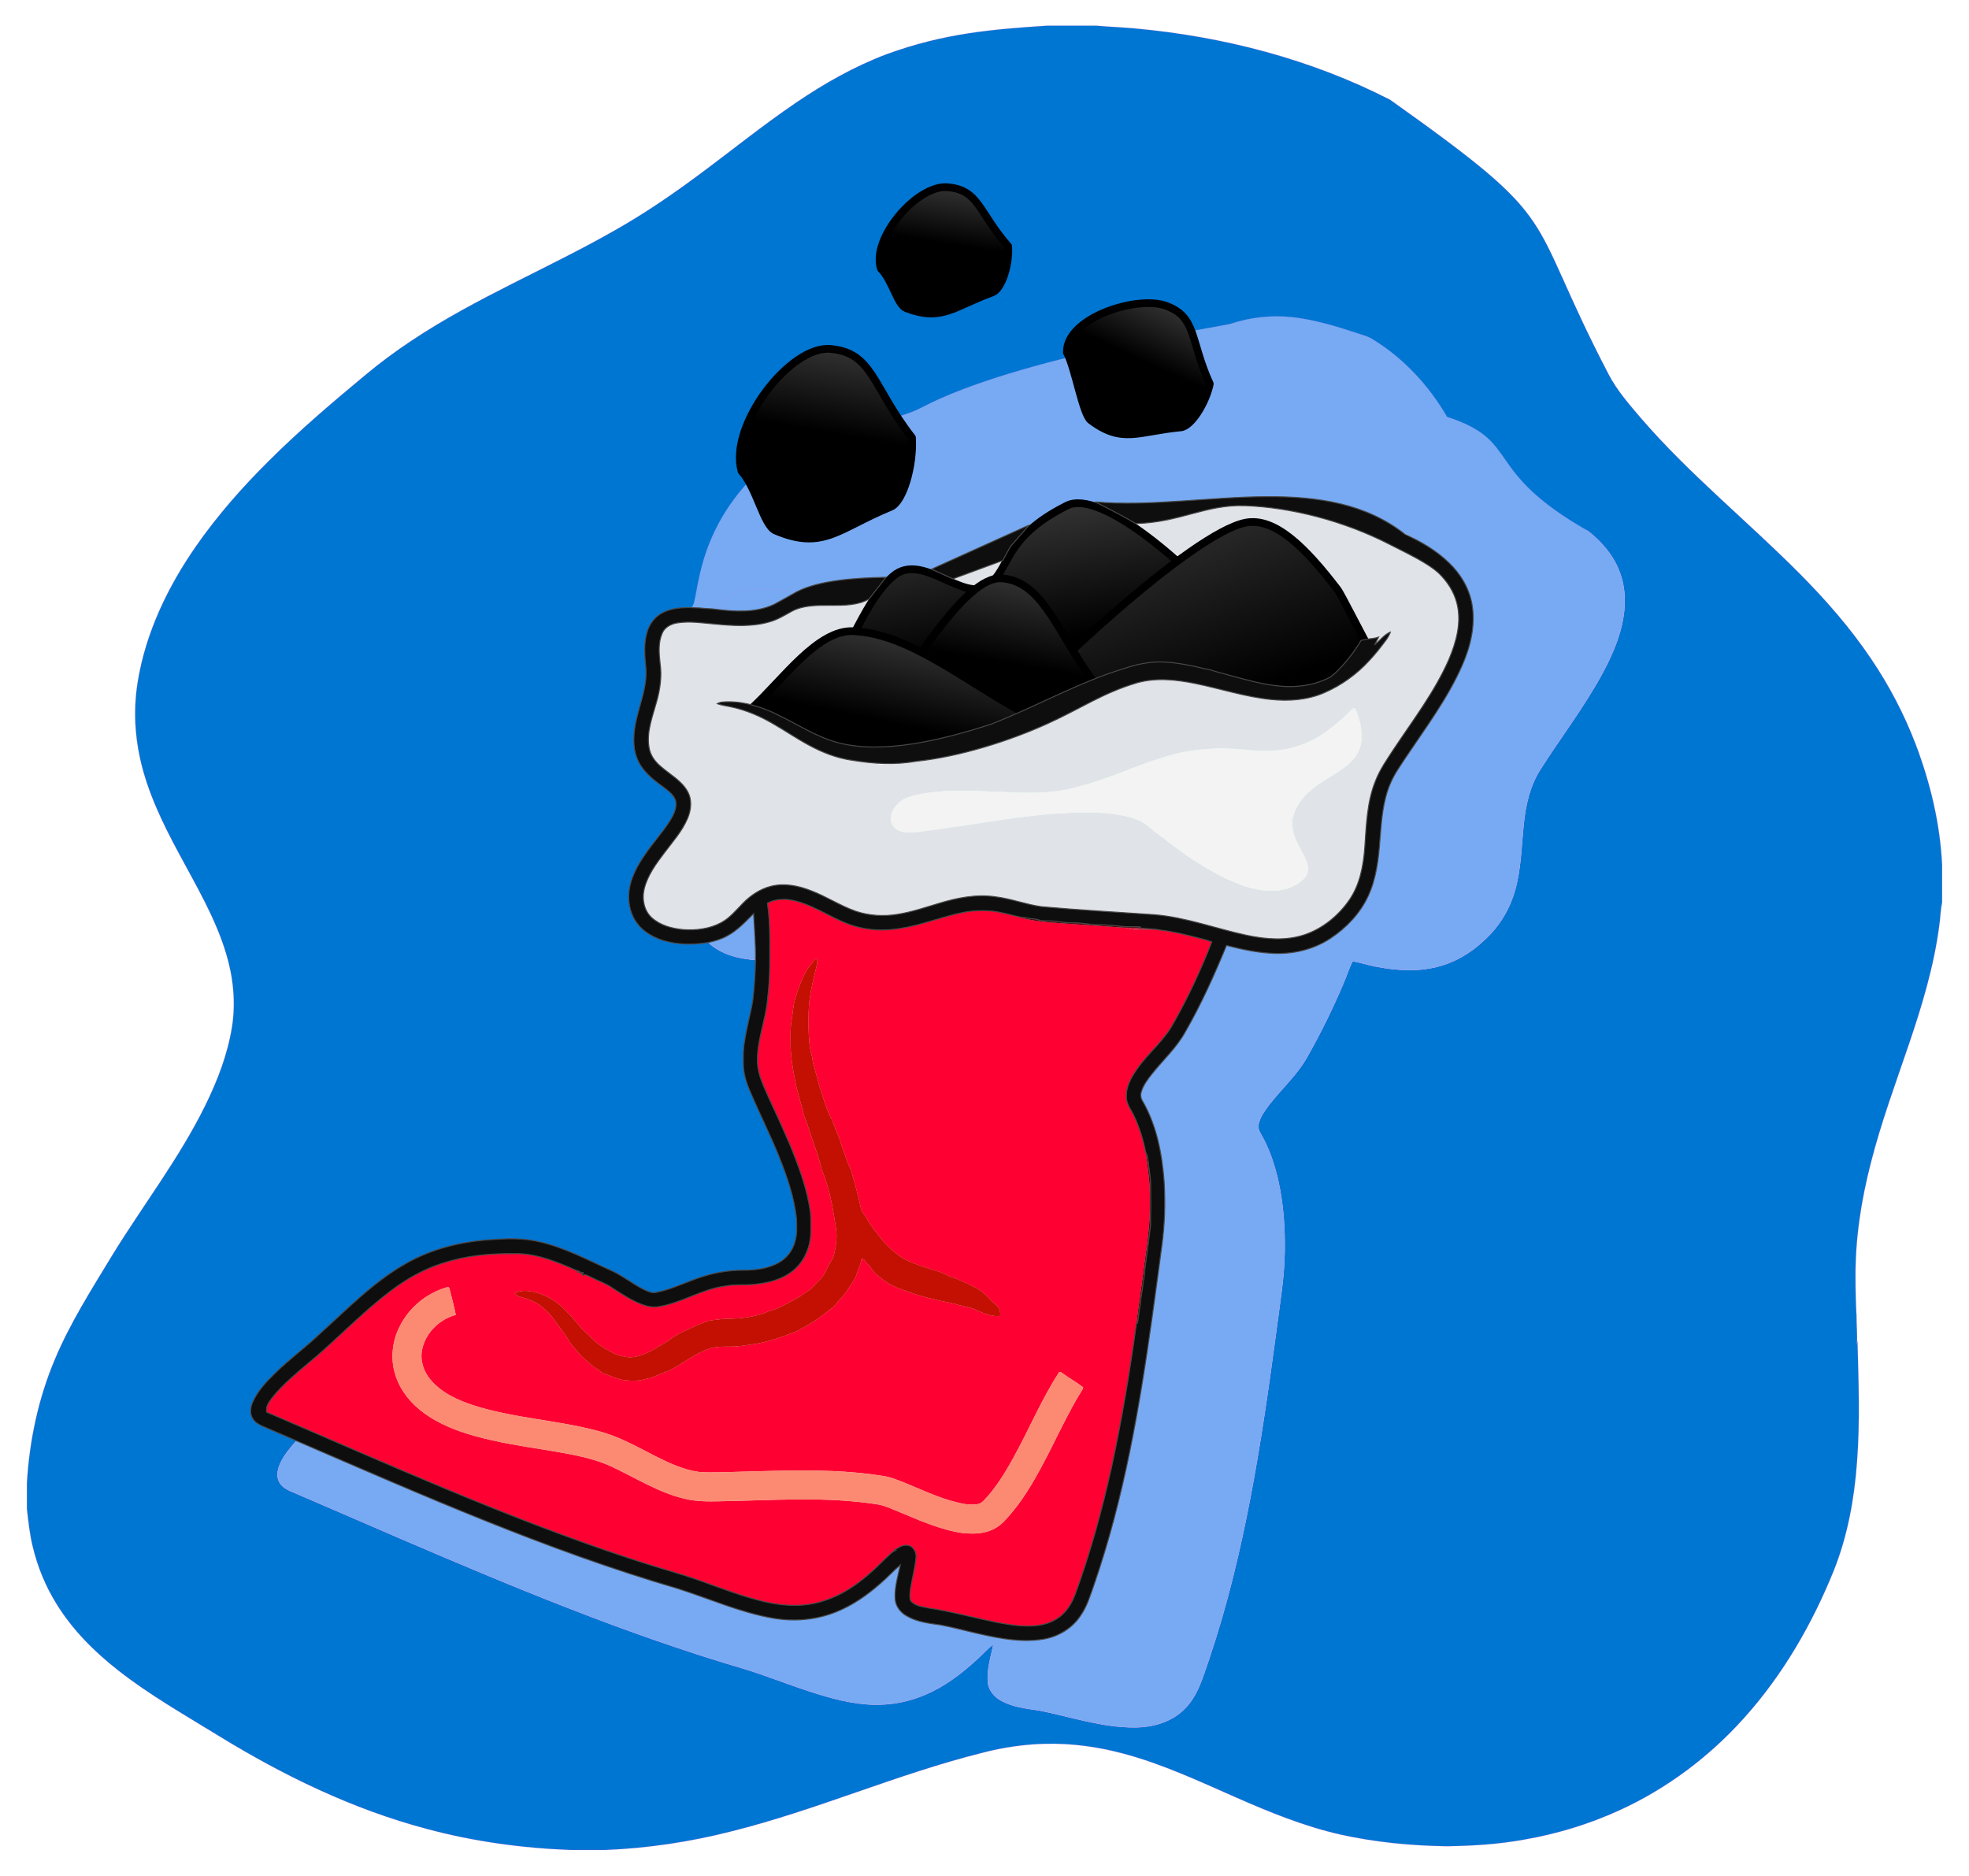
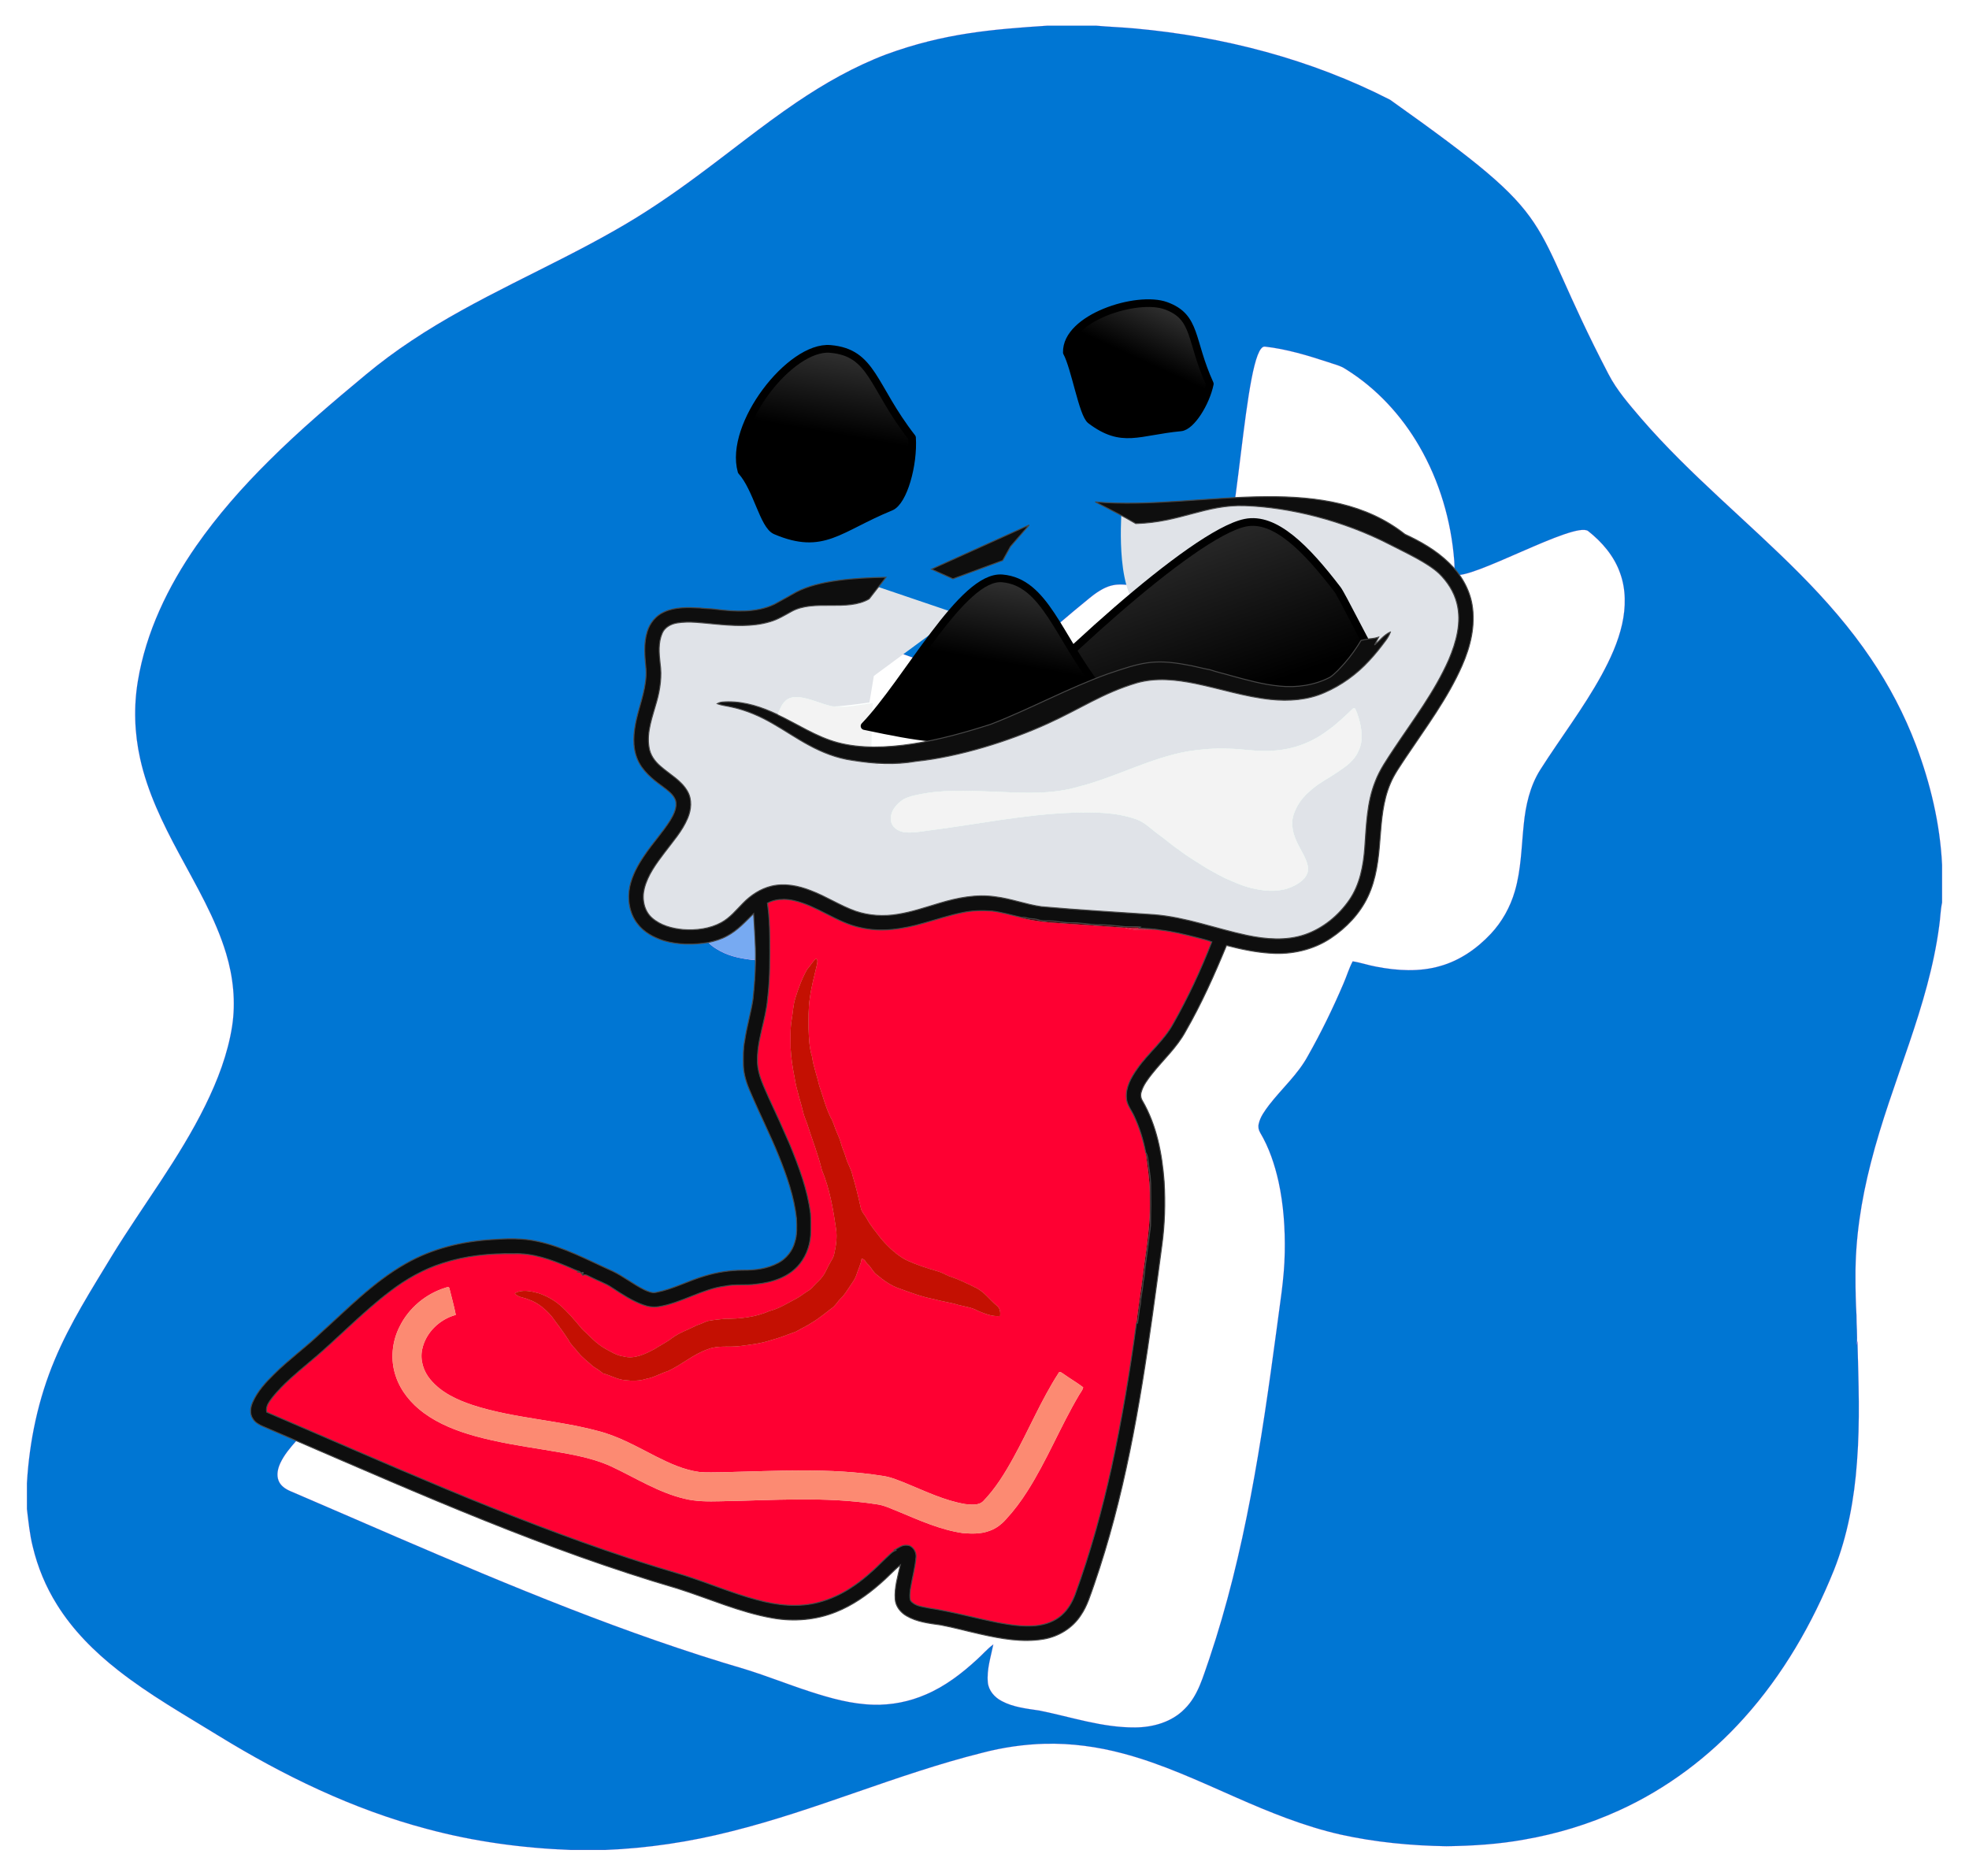
<svg xmlns="http://www.w3.org/2000/svg" xmlns:ns1="http://www.inkscape.org/namespaces/inkscape" xmlns:ns2="http://sodipodi.sourceforge.net/DTD/sodipodi-0.dtd" xmlns:xlink="http://www.w3.org/1999/xlink" version="1.1" id="Layer_1" x="0px" y="0px" viewBox="-27 -25.72 1974 1880.441" enable-background="new -27 -25.72 1974 1880.441" xml:space="preserve" ns1:version="0.91 r13725" ns2:docname="Christmas-Stocking-Coal.svg">
  <defs id="defs48959">
    <linearGradient id="linearGradient19891">
      <stop offset="0" style="stop-color:#303030" id="stop19892" />
      <stop offset="1" style="stop-color:#000000" id="stop19893" />
    </linearGradient>
    <linearGradient id="linearGradient11708">
      <stop offset="0" style="stop-color:#5d5d5d" id="stop11709" />
      <stop offset="1" style="stop-color:#292929" id="stop11710" />
    </linearGradient>
    <linearGradient id="linearGradient6048">
      <stop offset="0" style="stop-color:#cfcfcf" id="stop6049" />
      <stop offset="1" style="stop-color:#5d5d5d" id="stop6050" />
    </linearGradient>
    <radialGradient r="52.277" gradientTransform="scale(0.719,1.391)" cx="585.98" cy="470.35" gradientUnits="userSpaceOnUse" xlink:href="#linearGradient6048" id="radialGradient6052" />
    <linearGradient x1="328.52" y1="445.1" gradientTransform="matrix(1.234,0,0,1.756,-243.41,-461.58)" x2="333.61" gradientUnits="userSpaceOnUse" xlink:href="#linearGradient6048" y2="458.29" id="linearGradient6056" />
    <linearGradient x1="139.12" y1="859.62" gradientTransform="matrix(2.447,0,0,0.885,-243.41,-461.58)" x2="156.26" gradientUnits="userSpaceOnUse" xlink:href="#linearGradient6048" y2="875.36" id="linearGradient6682" />
    <linearGradient x1="176.89" y1="878.46" gradientTransform="matrix(2.447,0,0,0.885,-243.41,-461.58)" x2="186.85" gradientUnits="userSpaceOnUse" xlink:href="#linearGradient6048" y2="890.49" id="linearGradient6686" />
    <linearGradient x1="355.22" y1="311.31" gradientTransform="matrix(0.777,0,0,2.789,-243.41,-461.58)" x2="622.9" gradientUnits="userSpaceOnUse" xlink:href="#linearGradient6048" y2="312.83" id="linearGradient7313" />
    <linearGradient x1="162.94" y1="580" gradientTransform="matrix(1.382,0,0,1.567,-243.41,-461.58)" x2="332.33" gradientUnits="userSpaceOnUse" xlink:href="#linearGradient6048" y2="588.27" id="linearGradient7939" />
    <linearGradient x1="217.05" y1="970.61" gradientTransform="matrix(2.106,0,0,1.028,-243.41,-461.58)" x2="226.18" gradientUnits="userSpaceOnUse" xlink:href="#linearGradient6048" y2="938.22" id="linearGradient8564" />
    <linearGradient x1="176.89" y1="878.46" gradientTransform="matrix(2.447,0,0,0.885,-138.53,-244.98)" x2="186.85" gradientUnits="userSpaceOnUse" xlink:href="#linearGradient6048" y2="890.49" id="linearGradient8566" />
    <linearGradient x1="141.55" y1="817.93" gradientTransform="matrix(1.904,0,0,1.137,-243.41,-461.58)" x2="191.15" gradientUnits="userSpaceOnUse" xlink:href="#linearGradient6048" y2="831.15" id="linearGradient9815" />
    <linearGradient x1="139.12" y1="859.62" gradientTransform="matrix(2.447,0,0,0.885,-210.99,-455.38)" x2="156.26" gradientUnits="userSpaceOnUse" xlink:href="#linearGradient6048" y2="875.36" id="linearGradient9817" />
    <linearGradient x1="156.27" y1="928.82" gradientTransform="matrix(2.447,0,0,0.885,-243.41,-461.58)" x2="162.14" gradientUnits="userSpaceOnUse" xlink:href="#linearGradient6048" y2="933.1" id="linearGradient9819" />
    <linearGradient x1="130.17" y1="495.55" gradientTransform="matrix(1.431,0,0,1.513,-243.41,-461.58)" x2="357.63" gradientUnits="userSpaceOnUse" xlink:href="#linearGradient6048" y2="622.31" id="linearGradient11082" />
    <linearGradient x1="449.02" y1="487.45" gradientTransform="matrix(1.547,0,0,1.4,-243.41,-461.58)" x2="498.87" gradientUnits="userSpaceOnUse" xlink:href="#linearGradient11708" y2="610.28" id="linearGradient11707" />
    <linearGradient x1="254.38" y1="734.85" gradientTransform="matrix(2.586,0,0,0.838,-243.41,-461.58)" x2="313.92" gradientUnits="userSpaceOnUse" xlink:href="#linearGradient6048" y2="789.95" id="linearGradient11714" />
    <linearGradient x1="181.08" y1="717.42" gradientTransform="matrix(2.59,0,0,0.836,-243.41,-461.58)" x2="242.92" gradientUnits="userSpaceOnUse" xlink:href="#linearGradient11708" y2="781.55" id="linearGradient11718" />
    <linearGradient x1="177.63" y1="913.29" gradientTransform="matrix(2.03,0,0,1.067,-243.41,-461.58)" x2="180.96" gradientUnits="userSpaceOnUse" xlink:href="#linearGradient11708" y2="920.23" id="linearGradient12964" />
    <linearGradient x1="188.76" y1="836.9" gradientTransform="matrix(1.828,0,0,1.185,-243.41,-461.58)" x2="203.49" gradientUnits="userSpaceOnUse" xlink:href="#linearGradient6048" y2="844.19" id="linearGradient14211" />
    <linearGradient x1="328.87" y1="528.68" gradientTransform="matrix(1.163,0,0,1.862,-243.41,-461.58)" x2="340.42" gradientUnits="userSpaceOnUse" xlink:href="#linearGradient11708" y2="535.12" id="linearGradient14215" />
    <linearGradient x1="215.41" y1="990.95" gradientTransform="matrix(2.447,0,0,0.885,-243.41,-461.58)" x2="313.98" gradientUnits="userSpaceOnUse" xlink:href="#linearGradient6048" y2="1042.8" id="linearGradient14217" />
    <linearGradient x1="176.89" y1="878.46" gradientTransform="matrix(2.447,0,0,0.885,207.39,-424.39)" x2="186.85" gradientUnits="userSpaceOnUse" xlink:href="#linearGradient6048" y2="890.49" id="linearGradient14235" />
    <linearGradient x1="355.22" y1="311.31" gradientTransform="matrix(0.777,0,0,2.789,102.5,-641)" x2="622.9" gradientUnits="userSpaceOnUse" xlink:href="#linearGradient6048" y2="312.83" id="linearGradient14237" />
    <linearGradient x1="217.05" y1="970.61" gradientTransform="matrix(2.106,0,0,1.028,102.5,-641)" x2="226.18" gradientUnits="userSpaceOnUse" xlink:href="#linearGradient6048" y2="938.22" id="linearGradient14247" />
    <linearGradient x1="162.94" y1="580" gradientTransform="matrix(1.382,0,0,1.567,102.5,-641)" x2="332.33" gradientUnits="userSpaceOnUse" xlink:href="#linearGradient6048" y2="588.27" id="linearGradient14251" />
    <linearGradient x1="215.41" y1="990.95" gradientTransform="matrix(2.447,0,0,0.885,-265.07,-488.85)" x2="313.98" gradientUnits="userSpaceOnUse" xlink:href="#linearGradient6048" y2="1042.8" id="linearGradient14874" />
    <radialGradient r="167.69" gradientTransform="scale(0.547,1.828)" cx="876.84" cy="328.01" gradientUnits="userSpaceOnUse" xlink:href="#linearGradient6048" id="radialGradient15499" />
    <radialGradient r="42.668" gradientTransform="scale(0.547,1.828)" cx="974.29" cy="320.05" gradientUnits="userSpaceOnUse" xlink:href="#linearGradient6048" id="radialGradient15503" />
    <radialGradient r="123.73" gradientTransform="scale(0.547,1.828)" cx="889.97" cy="325.7" gradientUnits="userSpaceOnUse" xlink:href="#linearGradient6048" id="radialGradient17373" />
    <linearGradient x1="950.23" y1="339.08" gradientTransform="scale(0.555,1.802)" x2="992.74" gradientUnits="userSpaceOnUse" xlink:href="#linearGradient6048" y2="366.24" id="linearGradient17995" />
    <linearGradient x1="879.78" y1="365.68" gradientTransform="matrix(0.897,0.133,-0.349,2.364,-104.41,-572.1)" x2="907.35" gradientUnits="userSpaceOnUse" xlink:href="#linearGradient6048" y2="378.45" id="linearGradient17999" />
    <linearGradient x1="879.78" y1="365.68" gradientTransform="matrix(1.034,0.112,-0.296,2.727,-431.86,-598.14)" x2="907.35" gradientUnits="userSpaceOnUse" xlink:href="#linearGradient6048" y2="378.45" id="linearGradient18009" />
    <radialGradient r="118.81" gradientTransform="scale(1.384,0.722)" cx="421.1" cy="1002.1" gradientUnits="userSpaceOnUse" id="radialGradient19258">
      <stop offset="0" style="stop-color:#555555" id="stop19256" />
      <stop offset="1" style="stop-color:#000000;stop-opacity:0" id="stop19257" />
    </radialGradient>
    <linearGradient x1="278.43" y1="675.68" gradientTransform="matrix(3.12,0,0,1.365,115.545,-284.188)" x2="254.63" gradientUnits="userSpaceOnUse" xlink:href="#linearGradient19891" y2="726.86" id="linearGradient21772" />
    <linearGradient x1="366.8" y1="490.91" gradientTransform="matrix(2.467,0,0,1.726,115.545,-284.188)" x2="355.54" gradientUnits="userSpaceOnUse" xlink:href="#linearGradient19891" y2="536.1" id="linearGradient21773" />
    <linearGradient x1="356.59" y1="500.32" gradientTransform="matrix(2.657,0,0,1.603,115.545,-284.188)" x2="411.77" gradientUnits="userSpaceOnUse" xlink:href="#linearGradient19891" y2="596.46" id="linearGradient21774" />
    <linearGradient x1="283.14" y1="544.04" gradientTransform="matrix(2.942,0,0,1.448,115.545,-284.188)" x2="310.21" gradientUnits="userSpaceOnUse" xlink:href="#linearGradient19891" y2="621.52" id="linearGradient21775" />
    <linearGradient ns1:collect="always" xlink:href="#linearGradient19891" id="linearGradient49949" gradientUnits="userSpaceOnUse" gradientTransform="matrix(2.467,0,0,1.726,-56.894,-514.233)" x1="366.8" y1="490.91" x2="355.54" y2="536.1" />
    <linearGradient ns1:collect="always" xlink:href="#linearGradient19891" id="linearGradient49964" gradientUnits="userSpaceOnUse" gradientTransform="matrix(1.834,0.505,-0.329,1.194,660.526,-475.564)" x1="366.8" y1="490.91" x2="355.54" y2="536.1" />
    <linearGradient ns1:collect="always" xlink:href="#linearGradient19891" id="linearGradient49968" gradientUnits="userSpaceOnUse" gradientTransform="matrix(1.843,0,0,1.151,278.263,-396.711)" x1="366.8" y1="490.91" x2="355.54" y2="536.1" />
  </defs>
  <ns2:namedview pagecolor="#ffffff" bordercolor="#666666" borderopacity="1" objecttolerance="10" gridtolerance="10" guidetolerance="10" ns1:pageopacity="0" ns1:pageshadow="2" ns1:window-width="1916" ns1:window-height="1035" id="namedview48957" showgrid="false" ns1:zoom="0.24007316" ns1:cx="983.1573" ns1:cy="312.0686" ns1:window-x="4" ns1:window-y="1" ns1:window-maximized="1" ns1:current-layer="g48875" />
  <g id="g48875">
    <path d="m 1023.55,0 47.87,0 C 1084.59,1.19 1097.83,1.61 1111,2.84 c 88.55,8.07 176.35,30.83 255.66,71.5 178.646,126.918 132.518,109.373 218.9,275.03 8.5,16.44 20.84,30.38 32.75,44.39 48.76,56.49 107.16,103.4 159.56,156.3 25.84,26.08 50.13,53.86 70.69,84.34 18.32,27.04 33.6,56.16 45.2,86.71 14.51,38.51 24.25,79.05 26.24,120.25 l 0,37.83 c -1.69,7.76 -1.7,15.75 -2.91,23.59 -5.3,40.19 -17.06,79.15 -30.03,117.44 -13.5,39.82 -28.18,79.33 -38.54,120.13 -9.62,37.44 -15.64,76 -15.34,114.72 -0.02,12.65 0.28,25.31 0.99,37.95 -0.05,9.96 1.12,19.92 0.33,29.88 0.18,-1.32 0.43,-2.6 0.68,-3.87 1.03,40.32 2.64,80.74 -0.5,121.01 -2.66,36.93 -9.39,73.84 -23.07,108.36 -21.68,53.83 -51.16,104.94 -90.06,148.19 -35,39.09 -77.89,71.25 -125.72,92.93 -30.16,13.74 -62.13,23.41 -94.78,29.07 -25.73,4.69 -51.89,6.3 -78,6.66 -35.74,-0.56 -71.52,-4.01 -106.45,-11.76 -36.24,-8.27 -70.81,-22.33 -104.72,-37.3 -37.04,-16.27 -73.91,-33.59 -113.16,-43.95 -25.31,-6.77 -51.54,-10.33 -77.75,-9.74 -21.44,0.59 -42.79,3.68 -63.53,9.15 -85.23,21.3 -165.9,57.43 -251.14,78.66 -41.44,10.58 -83.94,16.97 -126.69,18.69 l -34.24,0 c -48.66,-1.85 -97.22,-8.39 -144.27,-21.08 -74.32,-19.62 -144.1,-53.55 -209.39,-93.67 -34.02,-20.96 -68.97,-40.73 -100.45,-65.5 -23.63,-18.54 -45.28,-40.13 -61.18,-65.76 -11.17,-17.81 -19.32,-37.48 -24.19,-57.92 -3.15,-12.43 -4.34,-25.2 -5.89,-37.88 L 0,1461.27 c 2.46,-42.3 11.33,-84.4 27.77,-123.51 15.45,-37.04 37.18,-70.93 57.88,-105.16 30.8,-50.11 67.06,-96.98 93.11,-149.92 12.39,-25.16 22.61,-51.72 26.96,-79.53 3.74,-24.35 1.09,-49.39 -6.01,-72.89 -10.73,-35.69 -29.97,-67.87 -47.42,-100.53 -16.21,-30.11 -31.4,-61.3 -38.8,-94.9 -5.7,-25.5 -6.56,-52.08 -2.25,-77.87 8.14,-49.04 30.24,-94.79 58.47,-135.34 21.38,-30.69 46.21,-58.85 72.74,-85.17 30.77,-30.74 63.97,-58.9 97.42,-86.67 14.63,-12.17 29.96,-23.51 45.84,-34.03 64.81,-43.25 137.44,-72.54 204.87,-111.21 28.48,-16.15 55.58,-34.63 81.87,-54.13 32.97,-24.32 64.79,-50.23 98.72,-73.25 28.3,-19.22 58.29,-36.23 90.34,-48.38 C 919.578,7.557 967.499,3.706 1023.55,0 M 691.34,585.2 c -5.42,-0.86 -10.93,-0.61 -16.36,-1.37 -12.09,-0.58 -24.82,-1.22 -36.1,3.95 -8.29,3.58 -14.43,11.16 -17.01,19.72 -3.82,12.12 -2.4,25.04 -1.26,37.47 1.13,17.27 -5.61,33.55 -9.47,50.07 -3.04,13.35 -4.49,27.94 1.07,40.86 5.03,11.59 15.13,19.79 25.16,26.96 4.91,3.86 10.62,7.61 12.86,13.73 1.88,7.26 -1.77,14.28 -5.41,20.32 -7.8,12.25 -17.73,22.96 -25.79,35.03 -6.5,9.47 -12.15,19.79 -14.63,31.1 -2.55,12.65 -0.53,26.69 7.47,37.08 6.44,8.7 16.39,14.05 26.54,17.24 14.5,4.27 30.06,4.25 44.88,1.79 3.18,3.78 7.57,6.24 11.81,8.64 10.86,5.84 23.19,7.93 35.33,9.11 -0.17,13.1 -1.16,26.17 -2.54,39.2 -2.1,14.02 -6.33,27.64 -8.32,41.69 -1.65,7.94 -1.37,16.08 -1.3,24.14 0.22,9.63 3.3,18.89 7.2,27.61 9.04,21.3 19.5,41.97 28.21,63.42 8.14,20.29 15.52,41.2 17.85,63.06 0.31,7.94 0.76,16.11 -1.76,23.78 -2.38,8.74 -8.49,16.3 -16.44,20.59 -10.74,5.82 -23.24,7.46 -35.3,7.36 -13,0.02 -25.97,1.95 -38.41,5.74 -16.45,4.74 -31.71,13.2 -48.6,16.46 -4.16,1.07 -8.2,-0.89 -11.91,-2.52 -11.09,-5.44 -20.77,-13.36 -31.92,-18.69 -24.61,-11.02 -48.65,-24.19 -75.25,-29.88 -15.08,-3.37 -30.69,-2.88 -46,-1.78 -30.05,1.8 -60.17,9.12 -86.41,24.2 -32.25,18.27 -58.11,45.27 -85.49,69.79 -14.82,14.26 -31.63,26.29 -46.2,40.83 -8.49,8.33 -16.85,17.32 -21.61,28.39 -2.25,5.07 -3.04,11.48 0.21,16.32 2.29,3.89 6.42,6.11 10.43,7.84 11.09,4.76 22.21,9.44 33.25,14.3 -6.08,6.85 -12.12,13.94 -16.05,22.29 -2.54,5.42 -4.07,11.94 -1.79,17.72 2,5.11 6.8,8.32 11.65,10.43 35.62,15.28 71.18,30.73 106.76,46.1 114.44,49.2 229.7,97.42 349.38,132.53 21.88,6.75 43.13,15.34 64.91,22.38 20.73,6.74 42.07,12.7 64,13.19 17.84,0.45 35.76,-3.08 52.12,-10.21 19.4,-8.22 36.33,-21.25 51.72,-35.46 5.4,-4.85 10.12,-10.47 16.01,-14.75 -2.53,12.58 -6.75,25.16 -5.49,38.16 0.83,8.2 6.84,14.93 13.94,18.61 11.6,6.21 24.92,7.57 37.72,9.49 31.82,6.4 63.19,17.22 95.99,16.94 17.97,-0.1 36.76,-5.38 49.61,-18.53 13.78,-13.48 18.51,-32.73 24.78,-50.29 35.78,-106.28 52.35,-217.67 67.24,-328.43 3.3,-26.26 8,-52.44 8.4,-78.96 0.44,-23.77 -1.16,-47.69 -6.22,-70.96 -3.84,-17.16 -9.48,-34.1 -18.5,-49.28 -1.55,-2.62 -2.1,-5.76 -1.38,-8.71 1.53,-7.11 6.05,-13.03 10.29,-18.75 12.75,-16.57 28.85,-30.68 38.92,-49.22 13.25,-23.39 25.06,-47.6 35.61,-72.32 3.29,-7.46 5.58,-15.44 9.37,-22.62 7.95,1.21 15.6,3.92 23.52,5.34 21.17,4.11 43.47,5.45 64.39,-0.67 19.56,-5.52 36.77,-17.52 50.55,-32.25 11.32,-12.05 19.53,-26.89 24.13,-42.74 6.35,-21.69 6.58,-44.46 8.92,-66.77 1.87,-19.13 6.17,-38.51 16.54,-54.96 20.17,-31.71 43.19,-61.64 61.32,-94.64 8.87,-16.23 16.71,-33.25 20.77,-51.38 3.72,-16.79 3.96,-34.83 -2.02,-51.13 -5.92,-17.01 -18.05,-31.15 -32.03,-42.17 -13.39,-10.4 -118.393,50.136 -134.003,43.596 0,0 0.15,-9.11 -0.24,-13.65 -3.09,-40.26 -14.78,-80 -35.05,-114.99 -17.98,-31.07 -43.06,-58.27 -73.65,-77.23 -5.38,-3.68 -11.85,-4.98 -17.89,-7.15 -20.65,-6.75 -41.61,-13.11 -63.28,-15.54 -20.88,-2.31 -27.487,214.269 -47.417,220.909 -93.045,40.48 -88.41,-1.366 -128.251,31.111 -179.392,146.23 -14.055,71.549 -374.078,11.414 z" id="path48877" style="fill:#0076d3;fill-opacity:1;stroke:#d300bf;stroke-width:0.094" ns1:connector-curvature="0" ns2:nodetypes="cccccccccccccccccccccccccccccccccccccccccccccccccccccccccccccccccccccccccccccccccccccccccccccccccccccccccccccccccccccccccccccccccccccccccsc" />
-     <path d="m 1206.757,298.931 c 19.93,-6.64 41.26,-8.92 62.14,-6.61 21.67,2.43 42.63,8.79 63.28,15.54 6.04,2.17 12.51,3.47 17.89,7.15 30.59,18.96 55.67,46.16 73.65,77.23 75.394,24.479 34.145,53.391 141.483,114.489 13.98,11.02 26.11,25.16 32.03,42.17 5.98,16.3 5.74,34.34 2.02,51.13 -4.06,18.13 -11.9,35.15 -20.77,51.38 -18.13,33 -41.15,62.93 -61.32,94.64 -10.37,16.45 -14.67,35.83 -16.54,54.96 -2.34,22.31 -2.57,45.08 -8.92,66.77 -4.6,15.85 -12.81,30.69 -24.13,42.74 -13.78,14.73 -30.99,26.73 -50.55,32.25 -20.92,6.12 -43.22,4.78 -64.39,0.67 -7.92,-1.42 -15.57,-4.13 -23.52,-5.34 -3.79,7.18 -6.08,15.16 -9.37,22.62 -10.55,24.72 -22.36,48.93 -35.61,72.32 -10.07,18.54 -26.17,32.65 -38.92,49.22 -4.24,5.72 -8.76,11.64 -10.29,18.75 -0.72,2.95 -0.17,6.09 1.38,8.71 9.02,15.18 14.66,32.12 18.5,49.28 5.06,23.27 6.66,47.19 6.22,70.96 -0.4,26.52 -5.1,52.7 -8.4,78.96 -14.89,110.76 -31.46,222.15 -67.24,328.43 -6.27,17.56 -11,36.81 -24.78,50.29 -12.85,13.15 -31.64,18.43 -49.61,18.53 -32.8,0.28 -64.17,-10.54 -95.99,-16.94 -12.8,-1.92 -26.12,-3.28 -37.72,-9.49 -7.1,-3.68 -13.11,-10.41 -13.94,-18.61 -1.26,-13 2.96,-25.58 5.49,-38.16 -5.89,4.28 -10.61,9.9 -16.01,14.75 -15.39,14.21 -32.32,27.24 -51.72,35.46 -16.36,7.13 -34.28,10.66 -52.12,10.21 -21.93,-0.49 -43.27,-6.45 -64,-13.19 -21.78,-7.04 -43.03,-15.63 -64.91,-22.38 -119.68,-35.11 -234.94,-83.33 -349.38,-132.53 -35.58,-15.37 -71.14,-30.82 -106.76,-46.1 -4.85,-2.11 -9.65,-5.32 -11.65,-10.43 -2.28,-5.78 -0.75,-12.3 1.79,-17.72 3.93,-8.35 9.97,-15.44 16.05,-22.29 125.31,54.08 250.56,109.59 381.79,147.99 31.83,10.06 62.61,23.99 95.66,29.79 21.24,3.78 43.58,1.95 63.62,-6.19 16.31,-6.48 30.88,-16.67 44.02,-28.18 7.12,-6.01 13.37,-12.97 20.46,-19.01 -2.49,11.35 -6.09,22.76 -5.21,34.51 0.51,7.1 5.34,13.18 11.38,16.64 10.37,6.11 22.57,7.47 34.26,9.12 13.38,2.52 26.5,6.21 39.79,9.15 20.65,4.64 42.11,8.61 63.25,5.05 15.06,-2.54 29.16,-11.1 37.47,-24.05 6.4,-9.32 9.55,-20.3 13.31,-30.84 7.45,-21.63 14.06,-43.55 19.92,-65.66 23.82,-89.64 35.58,-181.84 47.92,-273.6 2.98,-21.33 3.59,-42.95 2.35,-64.44 -2.09,-28 -7.53,-56.55 -21.79,-81.1 -1.68,-2.68 -2.17,-5.99 -1.12,-8.99 1.94,-6.8 6.39,-12.49 10.67,-17.99 11.21,-14.14 24.92,-26.47 33.61,-42.48 15.94,-27.66 28.98,-56.86 41.15,-86.34 14.53,3.8 29.33,6.93 44.36,7.83 20.89,1.46 42.45,-3.34 59.99,-15.01 15.69,-10.44 29.29,-24.61 37.38,-41.77 8.46,-17.82 10.68,-37.71 12.1,-57.15 1.52,-19 2.8,-38.5 10.41,-56.24 3.94,-9.47 10.05,-17.8 15.61,-26.35 19.95,-29.83 41.76,-58.83 56.3,-91.84 8.38,-19 -45.094,-39.218 -48.584,-60.008 -2.74,-16.18 -15.009,7.379 -26.809,-3.861 -13.76,-13.41 -7.948,-48.954 -25.398,-56.644 -1.25,-36.55 -184.868,36.593 -201.528,3.943 -16.89,-33.48 -372.946,110.502 -405.156,91.022 -4.39,-2.49 -9.35,-3.64 -14.08,-5.27 -14.92,-4.9 -30,-9.48 -45.45,-12.37 -7.95,-1.66 -16.07,-1.97 -24.1,-2.97 -0.22,-0.19 -0.66,-0.57 -0.88,-0.76 l -0.38,-0.33 c 6.9,-3.27 13.17,-7.7 19.9,-11.29 8.878,-4.983 -1.188,-85.783 88.382,-154.128 26.032,-19.863 108.407,-28.191 142.768,-46.28 95.115,-50.072 301.469,-81.196 309.291,-83.723 z" id="path48889" style="fill:#77aaf2;fill-opacity:1;stroke:#eb77f2;stroke-width:0.094" ns1:connector-curvature="0" ns2:nodetypes="cccccccccccccccccccccccccccccccccccccccccccccccccccccccccccccccccccccccccccccccssc" />
-     <path style="fill:#e0e3e8;fill-rule:evenodd;stroke:none;stroke-width:1px;stroke-linecap:butt;stroke-linejoin:miter;stroke-opacity:1;fill-opacity:1" d="m 917.78,551.791 c 1.559,-0.623 67.328,-22.131 67.328,-22.131 l -13.403,24.001 -22.131,9.975 -23.378,-5.299 z" id="path49941" ns1:connector-curvature="0" />
    <path style="fill:#e0e3e8;fill-opacity:1" d="m 1124.347,512.086 c -0.356,9.324 -6.066,88.584 23.392,101.969 77.139,35.049 242.125,11.219 230.242,32.646 5.26,-4.42 9.59,-10.281 15.99,-13.131 -1.13,3.08 -2.77,5.929 -4.74,8.539 -5.18,6.98 -10.559,13.84 -16.529,20.17 -12.53,13.68 -27.911,24.8 -44.951,32.16 -16.82,7.41 -35.679,8.72 -53.779,6.84 -25.77,-2.68 -50.491,-10.859 -75.791,-16.029 -19.11,-3.88 -39.28,-6.05 -58.33,-0.67 -34.44,10.2 -66.739,26.141 -99.379,40.871 -38.66,17.64 -78.99,33.28 -121.57,37.76 -12.69,2.19 -25.559,3.42 -38.439,3.08 -0.61,-0.62 -1.221,-1.24 -1.811,-1.84 -8.22,-0.29 -16.431,-1.031 -24.561,-2.221 -15.29,-2.19 -29.879,-7.911 -43.369,-15.291 -12.41,-6.68 -24.02,-14.71 -36.26,-21.67 -12.63,-7.3 -26.19,-13.199 -40.48,-16.309 -4.98,-1.23 -10.151,-1.631 -14.961,-3.471 3.28,-2.02 7.251,-1.77 10.951,-1.91 17.28,-0.12 33.999,5.471 49.449,12.801 2.31,-4.66 3.91,-9.92 7.83,-13.57 3.59,-3.54 8.91,-4.451 13.76,-3.871 11.57,1.25 22.071,6.832 33.391,9.182 4.839,0.732 25.404,-2.193 37.242,-3.846 l 4.434,-26.602 84.267,-62.129 -95.247,-32.312 c -22.76,13.259 -48.609,17.019 -71.625,29.818 -6.94,3.82 -13.781,8.05 -21.451,10.25 -18.15,5.47 -37.39,4.039 -55.99,2.299 -12.31,-1.06 -24.768,-3.029 -37.078,-1.059 -6.19,0.97 -12.511,4.24 -15.061,10.27 -4.1,9.43 -3.211,20.05 -2.121,30 1.93,12.98 0.08,26.21 -3.5,38.75 -4.08,14.87 -10.208,30.009 -7.568,45.709 1.08,7.69 5.869,14.261 11.709,19.141 9.19,8.09 20.79,14.101 26.92,25.141 4.63,8.22 3.651,18.369 0.051,26.779 -5.41,12.9 -14.891,23.42 -23.191,34.49 -8.27,10.94 -16.769,22.33 -20.209,35.84 -2.62,10.22 -0.55,22.32 7.6,29.57 8.59,7.65 20.241,10.73 31.461,11.74 12.99,0.92 26.588,-0.721 38.148,-7.041 8.63,-4.7 14.86,-12.48 21.66,-19.35 7.82,-8.05 17.57,-14.52 28.58,-17.16 13.17,-3.18 26.95,-0.409 39.34,4.471 15.54,5.82 29.49,15.199 45.17,20.699 13.46,4.56 28.041,5.371 42.031,3.041 14.29,-2.23 28,-7.01 41.83,-11.1 18.07,-5.44 37.149,-9.251 56.059,-6.451 15.71,1.9 30.602,7.75 46.262,9.93 37.57,3.39 75.258,5.43 112.898,8.01 31.86,2.54 61.961,14.081 93.031,20.711 19.09,4.01 39.449,5.709 58.228,-0.721 18.09,-6.24 33.592,-19.02 44.432,-34.65 10.62,-15.4 14.17,-34.28 15.51,-52.6 1.62,-22.27 2.119,-45.209 10.539,-66.229 4.48,-11.9 11.891,-22.311 18.791,-32.881 19.34,-29.08 40.809,-57.141 54.939,-89.291 7.51,-17.66 13.02,-37.538 8.09,-56.648 -2.87,-11.42 -3.443,-46.604 -24.88,-44.969 -1.311,-21.729 -63.446,-41.654 -128.686,-51.498 -49.869,-7.525 -107.617,0.607 -143.408,3.034 -20.254,1.373 -34.686,-6.102 -39.26,0.808 z m 233.634,197.695 c 2.18,2.82 2.889,6.53 4.109,9.85 3.24,10.85 5.051,23.3 -0.379,33.77 -3.98,9.18 -12.402,15.21 -20.512,20.51 -8.47,5.92 -17.869,10.49 -25.729,17.25 -6.23,5.19 -12.03,11.181 -15.58,18.561 -3.04,5.8 -5.121,12.4 -4.221,19 0.91,10.53 6.73,19.63 11.51,28.77 2.64,5.49 5.529,11.76 3.529,17.93 -2.47,6.46 -8.659,10.521 -14.69,13.291 -11.83,5.65 -25.58,5.249 -38.1,2.369 -8.65,-1.56 -16.789,-4.97 -24.779,-8.49 -8.1,-3.21 -15.511,-7.839 -23.141,-11.969 -9.34,-5.9 -18.9,-11.49 -27.66,-18.24 -7.19,-4.71 -13.549,-10.531 -20.52,-15.531 -7.47,-5.21 -13.751,-12.298 -22.541,-15.398 -20.56,-7.29 -42.719,-7.351 -64.269,-6.621 -48.82,1.71 -96.75,11.891 -145.08,17.961 -7.81,1.08 -15.729,2.559 -23.609,1.549 -6.04,-0.94 -12.571,-5.079 -13.061,-11.719 -1.27,-8.99 5.389,-16.58 12.359,-21.23 7.03,-3.67 15.011,-4.78 22.721,-6.24 25.01,-3.94 50.429,-1.969 75.609,-1.199 25.69,1.2 52.04,2.189 76.99,-5.191 37.59,-9.38 72.001,-28.95 110.352,-35.59 12.78,-2.01 25.739,-3.09 38.69,-2.65 16.02,0.15 31.96,3.602 48.01,1.932 18.8,-1.33 37.141,-8.22 52.221,-19.5 9.56,-6.6 17.91,-14.691 26.27,-22.701 0.37,-0.12 1.12,-0.349 1.5,-0.469 z" transform="translate(-27,-25.72)" id="path48917" ns1:connector-curvature="0" ns2:nodetypes="csccccccccccccccccccccccccccccccccccccccccccccccccccccccccccccssccccccccccccccccccccccccccccccc" />
-     <path fill="#EA77F2" stroke="#EA77F2" stroke-width="0.094" d="M710.61,568.54c15.89-5.65,33.05-3.48,49.48-2.13   c3.79,0.25,7.6,0.56,11.33,1.38c-7.38,4.12-14.69,8.35-22.14,12.33c-7.76,4.16-16.56,6.07-25.31,6.53   c-10.89,0.41-21.82-0.09-32.63-1.45C695.9,577.87,702.3,571.42,710.61,568.54z" id="path48927" style="fill:#77aaf2;fill-opacity:1" />
    <path fill="#170018" stroke="#170018" stroke-width="0.094" d="M704.29,587.22c7.61,0.3,15.24-0.43,22.83,0.3   c-7.52,1.6-15.25,0.56-22.85,0.32L704.29,587.22z" id="path48931" />
    <path fill="#C4F7E4" stroke="#C4F7E4" stroke-width="0.094" d="M760.25,677.09c3.59-3.54,8.91-4.45,13.76-3.87   c11.57,1.25,22.07,6.83,33.39,9.18c13.55,2.05,26.99-1.37,40.38-3.02c-0.38,14.62-1.17,29.23-1.37,43.86   c-11.27-0.54-22.64-1.29-33.53-4.42c-21.67-5.8-40.41-18.59-60.53-28.01l0.07-0.15C754.73,686,756.33,680.74,760.25,677.09z" id="path48937" style="fill:#f3f3f3;fill-opacity:1" />
    <path fill="#C3F6E3" stroke="#C3F6E3" stroke-width="0.094" d="M1329.48,684.53c0.37-0.12,1.12-0.35,1.5-0.47   c2.18,2.82,2.89,6.53,4.11,9.85c3.24,10.85,5.05,23.3-0.38,33.77c-3.98,9.18-12.4,15.21-20.51,20.51   c-8.47,5.92-17.87,10.49-25.73,17.25c-6.23,5.19-12.03,11.18-15.58,18.56c-3.04,5.8-5.12,12.4-4.22,19   c0.91,10.53,6.73,19.63,11.51,28.77c2.64,5.49,5.53,11.76,3.53,17.93c-2.47,6.46-8.66,10.52-14.69,13.29   c-11.83,5.65-25.58,5.25-38.1,2.37c-8.65-1.56-16.79-4.97-24.78-8.49c-8.1-3.21-15.51-7.84-23.14-11.97   c-9.34-5.9-18.9-11.49-27.66-18.24c-7.19-4.71-13.55-10.53-20.52-15.53c-7.47-5.21-13.75-12.3-22.54-15.4   c-20.56-7.29-42.72-7.35-64.27-6.62c-48.82,1.71-96.75,11.89-145.08,17.96c-7.81,1.08-15.73,2.56-23.61,1.55   c-6.04-0.94-12.57-5.08-13.06-11.72c-1.27-8.99,5.39-16.58,12.36-21.23c7.03-3.67,15.01-4.78,22.72-6.24   c25.01-3.94,50.43-1.97,75.61-1.2c25.69,1.2,52.04,2.19,76.99-5.19c37.59-9.38,72-28.95,110.35-35.59   c12.78-2.01,25.74-3.09,38.69-2.65c16.02,0.15,31.96,3.6,48.01,1.93c18.8-1.33,37.14-8.22,52.22-19.5   C1312.77,700.63,1321.12,692.54,1329.48,684.53z" id="path48939" style="fill:#f3f3f3;fill-opacity:1" />
    <path fill="#FE0032" stroke="#FE0032" stroke-width="0.094" d="M742.37,879.72c8.11-4.34,17.78-4.61,26.6-2.55   c23.68,5.44,42.96,22.2,66.81,27.16c20.95,4.85,42.74,1.35,63.11-4.52c13-3.59,25.81-7.97,39.07-10.59   c9.53-2.12,19.37-2.24,29.07-1.63c10.18,1.14,20,4.22,29.98,6.39l0.37,0.2c0.38,0.21,1.12,0.61,1.5,0.82   c11.52,2.69,23.3,4.04,35.1,4.72c22.22,1.55,44.43,3.16,66.66,4.65c5.03,1.33,10.18,2.43,15.42,2.3   c6.71-0.12,13.42,0.35,20.14,0.01c12.41,1.45,24.6,4.45,36.69,7.56c5.02,1.36,10.13,2.44,14.99,4.35   c-10.95,28.15-23.71,55.61-38.64,81.88c-9.35,17.25-25.22,29.55-36.28,45.57c-5.92,8.46-11.53,18.24-10.66,28.94   c0.22,6.79,4.88,12.14,7.59,18.07c5.47,11.62,9.29,24.02,11.72,36.62c1.79,13.38,3.87,26.77,4.15,40.29   c0.01,7.98,0.15,15.96-0.14,23.94c-1.32,23.55-5.59,46.79-8.31,70.19c-1.65,12.22-3.55,24.41-4.96,36.65   c-6.54,48.58-14.67,96.99-25.04,144.91c-9.56,43.11-21.28,85.8-36.49,127.29   c-2.92,7.68-7.14,15.06-13.35,20.56c-6.99,6.3-16.23,9.56-25.47,10.58c-12.72,1.28-25.46-0.62-37.94-2.9   c-23.37-4.64-46.35-11.12-69.91-14.72c-6.34-1.4-14.1-1.86-18.28-7.51c-1.24-3.46-0.49-7.29-0.25-10.86   c1.7-11.04,4.9-21.84,5.77-33c0.3-5.37-3.51-11.67-9.38-11.58c-4.97-0.49-8.8,3.12-13.05,5c0.94-0.05,1.88-0.09,2.84-0.11   c-4.62,1.31-7.55,5.33-11.02,8.34c-11.07,10.99-22.53,21.75-35.77,30.11c-9.59,6.15-20.1,10.88-31.11,13.85   c-20.35,5.47-41.88,3.05-61.95-2.48c-25.07-6.69-48.96-16.98-73.68-24.78c-18.5-5.54-36.99-11.14-55.32-17.2   c-123.85-40.86-242.73-94.86-362.47-146.14c-1.55-6.09,2.92-11.08,6.27-15.59c10.27-12.61,22.89-23.04,35.28-33.49   c28.11-23.1,52.94-50,82-71.98c15.91-12.23,33.67-22.33,52.87-28.37c22.89-7.47,47.14-9.91,71.14-9.46   c19.31-0.77,37.81,6.09,55.31,13.5c3.46,1.52,6.87,3.17,10.51,4.25c-0.35,0.13-1.06,0.4-1.41,0.54   c0.92,0.17,1.84,0.36,2.77,0.57c0.64,0.87,1.35,1.85,2.05,2.73c2.94-1.53,5.63,0.97,8.25,2   c6.95,3.67,14.61,5.97,21.08,10.54c9.9,6.44,19.86,13.12,31.05,17.13c4.85,1.86,10.14,2.58,15.3,1.88   c23.33-3.63,43.58-17.68,67.06-20.7c10.2-2.14,20.69-0.47,30.96-1.93c16.07-1.58,33.1-6.99,43.59-19.98   c7.63-9.41,11.5-21.66,11.28-33.71c-0.01-5.67,0.13-11.35-0.26-17.01c-2.97-24.04-11.62-46.87-20.7-69.17   c-6.82-15.83-13.93-31.53-21.25-47.13c-4.79-11.2-10.68-22.37-11.21-34.79c-1.06-21.98,8.36-42.63,10.12-64.31   c2.53-20.11,2.29-40.43,2.17-60.67C744.62,903.18,744.13,891.37,742.37,879.72 M782.21,946.11c-5.14,9.05-8.76,18.91-11.84,28.83   c-2.27,7.18-2.43,14.74-3.74,22.1c-1.58,9.22-0.93,18.6-1,27.9c0.46,10.08,2.07,20.08,4.01,29.97   c1.9,12.39,6.25,24.22,9.07,36.4c0.96,3.47,2.6,6.71,3.69,10.15c4.75,15.26,10.77,30.13,14.53,45.7   c7.88,18.99,11.42,39.42,14.31,59.68c1.19,8.51-0.18,17.11-2.1,25.41c-0.62,2.64-2.08,4.96-3.47,7.26   c-2.86,4.66-4.6,9.95-7.86,14.37c-2.62,3.62-6.18,6.39-9.07,9.77c-1.51,1.8-3.24,3.42-5.26,4.62   c-4.44,2.67-8.38,6.12-13.04,8.42c-8.44,4.42-16.62,9.67-25.97,11.98c-13.91,6.16-29.4,7.89-44.5,7.79   c-5.87,0.59-11.78,1.11-17.57,2.25c-3.53,1.27-6.86,3.05-10.46,4.13c-8.38,4.35-17.54,7.27-25.2,12.94   c-5.36,4.21-11.57,7.14-17.26,10.87c-9.5,5.12-20.43,10.54-31.46,7.53c-6.97-0.9-12.94-4.86-18.98-8.16   c-8.55-4.86-14.93-12.44-22.16-18.92c-7.11-8.5-14.2-17.1-22.6-24.37c-6.24-5.31-13.6-9.28-21.34-11.91   c-7.67-2.05-16.54-4.13-23.85,0.11c3.29,4.32,9.29,3.99,13.84,6.22c9.29,3.02,16.81,9.59,23.13,16.84   c5.71,7.85,11.68,15.54,16.91,23.75c2.34,4.83,6.56,8.29,9.76,12.51c4.29,5.39,9.93,9.42,14.99,14.03   c3.38,2.12,6.75,4.26,9.77,6.89c7.32,1.86,13.96,5.95,21.56,6.78c7.33,0.86,14.95,1,22.05-1.33   c7.47-1.27,13.95-5.35,21.12-7.55c14.08-6.33,25.82-17.12,40.53-22.13c10.24-4.07,21.4-1.69,32.05-3.16   c10.44-1.32,21-2.47,31.03-5.85c8.7-2.3,17.06-5.64,25.49-8.75c5.15-3.18,10.78-5.5,15.76-8.95   c7.69-4.5,14.37-10.44,21.54-15.68c2.72-2.63,4.61-5.99,7.37-8.59c3.85-3.62,6.4-8.29,9.4-12.56   c2.29-3.43,4.78-6.81,6.15-10.73c1.62-5.51,4.5-10.6,5.25-16.36c3.27-0.06,4.19,3.8,6.34,5.62   c3.38,3.01,5.03,7.47,8.71,10.2c6.91,5.78,14.4,11.2,23.04,14.07c11.18,4.09,22.38,8.25,34.1,10.52   c8.3,2.39,16.94,3.33,25.18,5.94c6.43,1.65,13.22,2.4,19.07,5.8c7.12,2.85,14.58,6.1,22.44,5.18   c0.37-3.68,0.01-7.69-3.14-10.13c-7.44-6.2-13.2-14.76-22.32-18.68c-8.49-4.23-17.1-8.31-26.12-11.27   c-3.84-1.61-7.42-3.84-11.49-4.85c-10.64-3.05-21.17-6.54-31.23-11.17c-9.61-5.18-17.61-12.79-24.71-20.98   c-5.11-6.66-10.65-13.07-14.65-20.48c-1.97-3.69-5.3-6.71-6.06-10.96c-2.41-10.85-5.01-21.64-8.25-32.26   c-1.15-6.31-4.91-11.66-6.6-17.78c-1.45-5.16-3.89-9.99-5.21-15.19c-0.91-3.5-2.41-6.8-3.85-10.1   c-2.31-5.03-3.45-10.54-6.35-15.3c-4.95-10.08-7.67-21.03-11.32-31.61c-2.2-9.73-5.85-19.1-7.22-29.01   c-2.94-9.36-3.18-19.2-3.56-28.91c0.01-10.04-0.24-20.13,1.31-30.08c1.45-11.19,4.45-22.09,7.01-33.05   c0.27-2.06,1.48-5.06-0.84-6.37C787.49,938.42,785.38,942.73,782.21,946.11 M419.56,1265.36c-19.6,6.04-36.61,20.21-45.74,38.61   c-7.91,15.3-9.67,33.82-3.98,50.16c4.98,14.97,15.58,27.55,28.19,36.8c15.18,11.12,33.01,18.01,51.03,23.04   c22.58,6.28,45.78,9.92,68.89,13.63c22.91,3.95,46.39,7.1,67.73,16.81c24.25,11.31,47.22,26.17,73.53,32.4   c11.71,2.92,23.83,2.85,35.81,2.57c52.32-0.86,105.06-5.11,157.04,3.03c7.78,1.01,14.79,4.73,22.03,7.49   c20.76,8.64,41.59,18.09,64.03,21.36c9,0.79,18.38,1.01,26.96-2.25c6.62-2.29,12.27-6.74,16.83-11.98   c7.96-8.63,14.98-18.12,21.24-28.05c19.46-30.57,32.93-64.43,51.34-95.6c1.45-2.73,3.82-5.11,4.42-8.2   c-6.3-4.81-13.22-8.77-19.67-13.39c-1.51-0.82-3.96-3.48-5.05-0.8c-17.4,27.04-29.75,56.86-45.29,84.94   c-8.44,15.32-17.71,30.44-29.89,43.11c-4.69,4.94-12.16,3.73-18.24,3.24c-20.59-3.44-39.53-12.66-58.69-20.51   c-7.85-3.1-15.67-6.6-24.09-7.77c-52.92-8.43-106.68-4.86-159.98-3.7c-7.99,0-16.01,0.5-23.98-0.24   c-15.19-2.01-29.3-8.47-42.86-15.29c-19.22-9.76-38.15-20.75-59.25-25.96c-41.12-10.98-84.31-12.59-124.9-25.77   c-15.75-5.24-31.69-12.54-42.51-25.59c-7-8.25-10.62-19.65-8.29-30.36c3.48-16.71,17.43-30.14,33.7-34.55   c-1.73-8.91-4.22-17.66-6.37-26.47C423.26,1263.91,420.88,1264.93,419.56,1265.36z" id="path48941" />
    <path fill="#EA77F1" stroke="#EA77F1" stroke-width="0.094" d="M701.85,912.68c10.42-5.48,18.42-14.33,26.69-22.49   c0.73,15.56,2.19,31.12,1.89,46.71c-12.14-1.18-24.47-3.27-35.33-9.11c-4.24-2.4-8.63-4.86-11.81-8.64   C689.71,917.77,696.07,915.85,701.85,912.68z" id="path48943" style="fill:#77aaf2;fill-opacity:1" />
    <path fill="#50030C" stroke="#50030C" stroke-width="0.094" d="M997.38,894.18c1.92-0.45,3.84-0.04,5.71,0.49   c3.51,1.03,7.29,0.5,10.78,1.74c4.85,1.68,10.03,0.67,15.04,1.22c6.03,0.65,12.03,1.89,18.13,1.79   c8.69-0.22,17.26,1.63,25.92,2.02c9.38-0.28,18.69,1.11,28.02,1.91c5.06,0.17,10.13-0.09,15.2,0.29l-1.16,1.01   c-4.8,0.01-9.59-0.32-14.38-0.28c-22.23-1.49-44.44-3.1-66.66-4.65c-11.8-0.68-23.58-2.03-35.1-4.72   C998.5,894.79,997.76,894.39,997.38,894.18z" id="path48945" />
    <path fill="#CC1738" stroke="#CC1738" stroke-width="0.094" d="M1100.64,904.37c4.79-0.04,9.58,0.29,14.38,0.28   c7.04,0.79,14.21,0.61,21.18,2.03c-6.72,0.34-13.43-0.13-20.14-0.01C1110.82,906.8,1105.67,905.7,1100.64,904.37z" id="path48947" />
    <path fill="#C41002" stroke="#C41002" stroke-width="0.094" d="M782.21,946.11c3.17-3.38,5.28-7.69,8.86-10.65   c2.32,1.31,1.11,4.31,0.84,6.37c-2.56,10.96-5.56,21.86-7.01,33.05c-1.55,9.95-1.3,20.04-1.31,30.08   c0.38,9.71,0.62,19.55,3.56,28.91c1.37,9.91,5.02,19.28,7.22,29.01c3.65,10.58,6.37,21.53,11.32,31.61   c2.9,4.76,4.04,10.27,6.35,15.3c1.44,3.3,2.94,6.6,3.85,10.1c1.32,5.2,3.76,10.03,5.21,15.19   c1.69,6.12,5.45,11.47,6.6,17.78c3.24,10.62,5.84,21.41,8.25,32.26c0.76,4.25,4.09,7.27,6.06,10.96   c4,7.41,9.54,13.82,14.65,20.48c7.1,8.19,15.1,15.8,24.71,20.98c10.06,4.63,20.59,8.12,31.23,11.17   c4.07,1.01,7.65,3.24,11.49,4.85c9.02,2.96,17.63,7.04,26.12,11.27c9.12,3.92,14.88,12.48,22.32,18.68   c3.15,2.44,3.51,6.45,3.14,10.13c-7.86,0.92-15.32-2.33-22.44-5.18c-5.85-3.4-12.64-4.15-19.07-5.8   c-8.24-2.61-16.88-3.55-25.18-5.94c-11.72-2.27-22.92-6.43-34.1-10.52c-8.64-2.87-16.13-8.29-23.04-14.07   c-3.68-2.73-5.33-7.19-8.71-10.2c-2.15-1.82-3.07-5.68-6.34-5.62c-0.75,5.76-3.63,10.85-5.25,16.36   c-1.37,3.92-3.86,7.3-6.15,10.73c-3,4.27-5.55,8.94-9.4,12.56c-2.76,2.6-4.65,5.96-7.37,8.59   c-7.17,5.24-13.85,11.18-21.54,15.68c-4.98,3.45-10.61,5.77-15.76,8.95c-8.43,3.11-16.79,6.45-25.49,8.75   c-10.03,3.38-20.59,4.53-31.03,5.85c-10.65,1.47-21.81-0.91-32.05,3.16c-14.71,5.01-26.45,15.8-40.53,22.13   c-7.17,2.2-13.65,6.28-21.12,7.55c-7.1,2.33-14.72,2.19-22.05,1.33c-7.6-0.83-14.24-4.92-21.56-6.78   c-3.02-2.63-6.39-4.77-9.77-6.89c-5.06-4.61-10.7-8.64-14.99-14.03c-3.2-4.22-7.42-7.68-9.76-12.51   c-5.23-8.21-11.2-15.9-16.91-23.75c-6.32-7.25-13.84-13.82-23.13-16.84c-4.55-2.23-10.55-1.9-13.84-6.22   c7.31-4.24,16.18-2.16,23.85-0.11c7.74,2.63,15.1,6.6,21.34,11.91c8.4,7.27,15.49,15.87,22.6,24.37   c7.23,6.48,13.61,14.06,22.16,18.92c6.04,3.3,12.01,7.26,18.98,8.16c11.03,3.01,21.96-2.41,31.46-7.53   c5.69-3.73,11.9-6.66,17.26-10.87c7.66-5.67,16.82-8.59,25.2-12.94c3.6-1.08,6.93-2.86,10.46-4.13   c5.79-1.14,11.7-1.66,17.57-2.25c15.1,0.1,30.59-1.63,44.5-7.79c9.35-2.31,17.53-7.56,25.97-11.98   c4.66-2.3,8.6-5.75,13.04-8.42c2.02-1.2,3.75-2.82,5.26-4.62c2.89-3.38,6.45-6.15,9.07-9.77c3.26-4.42,5-9.71,7.86-14.37   c1.39-2.3,2.85-4.62,3.47-7.26c1.92-8.3,3.29-16.9,2.1-25.41c-2.89-20.26-6.43-40.69-14.31-59.68   c-3.76-15.57-9.78-30.44-14.53-45.7c-1.09-3.44-2.73-6.68-3.69-10.15c-2.82-12.18-7.17-24.01-9.07-36.4   c-1.94-9.89-3.55-19.89-4.01-29.97c0.07-9.3-0.58-18.68,1-27.9c1.31-7.36,1.47-14.92,3.74-22.1   C773.45,965.02,777.07,955.16,782.21,946.11z" id="path48949" />
    <path fill="#53020B" stroke="#53020B" stroke-width="0.094" d="M1121.61,1129.67c2.1,3.16,2.15,7.08,2.72,10.72   c0.64,6.87,2.1,13.67,2.25,20.59c0.17,14,0.17,28-0.12,42c-1.6,12.33-3.06,24.68-4.81,36.99   c-1.23,6.65-0.98,13.48-2.74,20.05c-0.18,7.29-2.39,14.3-2.59,21.59c-1.52,6.3-1.7,12.79-2.91,19.15l-1.06-0.02   c1.41-12.24,3.31-24.43,4.96-36.65c2.72-23.4,6.99-46.64,8.31-70.19c0.29-7.98,0.15-15.96,0.14-23.94   C1125.48,1156.44,1123.4,1143.05,1121.61,1129.67z" id="path48951" />
    <path fill="#FE0032" stroke="#FE0032" stroke-width="0.094" d="M556.07,1250.42l0.88-0.47   C559.49,1250.29,556.01,1252.52,556.07,1250.42z" id="path48953" />
    <path fill="#FC8A72" stroke="#FC8A72" stroke-width="0.094" d="M419.56,1265.36c1.32-0.43,3.7-1.45,3.99,0.71   c2.15,8.81,4.64,17.56,6.37,26.47c-16.27,4.41-30.22,17.84-33.7,34.55c-2.33,10.71,1.29,22.11,8.29,30.36   c10.82,13.05,26.76,20.35,42.51,25.59c40.59,13.18,83.78,14.79,124.9,25.77c21.1,5.21,40.03,16.2,59.25,25.96   c13.56,6.82,27.67,13.28,42.86,15.29c7.97,0.74,15.99,0.24,23.98,0.24c53.3-1.16,107.06-4.73,159.98,3.7   c8.42,1.17,16.24,4.67,24.09,7.77c19.16,7.85,38.1,17.07,58.69,20.51c6.08,0.49,13.55,1.7,18.24-3.24   c12.18-12.67,21.45-27.79,29.89-43.11c15.54-28.08,27.89-57.9,45.29-84.94c1.09-2.68,3.54-0.02,5.05,0.8   c6.45,4.62,13.37,8.58,19.67,13.39c-0.6,3.09-2.97,5.47-4.42,8.2c-18.41,31.17-31.88,65.03-51.34,95.6   c-6.26,9.93-13.28,19.42-21.24,28.05c-4.56,5.24-10.21,9.69-16.83,11.98c-8.58,3.26-17.96,3.04-26.96,2.25   c-22.44-3.27-43.27-12.72-64.03-21.36c-7.24-2.76-14.25-6.48-22.03-7.49c-51.98-8.14-104.72-3.89-157.04-3.03   c-11.98,0.28-24.1,0.35-35.81-2.57c-26.31-6.23-49.28-21.09-73.53-32.4c-21.34-9.71-44.82-12.86-67.73-16.81   c-23.11-3.71-46.31-7.35-68.89-13.63c-18.02-5.03-35.85-11.92-51.03-23.04c-12.61-9.25-23.21-21.83-28.19-36.8   c-5.69-16.34-3.93-34.86,3.98-50.16C382.95,1285.57,399.96,1271.4,419.56,1265.36z" id="path48955" />
-     <path ns1:export-xdpi="72.000000" ns1:export-filename="/home/egore/workspace/coalmine.png" ns2:nodetypes="csssscc" ns1:export-ydpi="72.000000" d="m 797.332,681.452 c 7.587,-17.393 -14.707,-11.613 8.358,-36.15 23.08,-24.537 34.438,-69.37 63.052,-93.623 28.613,-24.253 69.852,26.441 94.053,9.885 24.201,-16.569 14.416,-47.453 79.797,-80.376 34.016,-17.13 123.904,60.565 171.215,118.727 -77.642,11.451 -338.833,70.099 -416.476,81.537 z" style="fill:url(#linearGradient21775);stroke:#000000;stroke-width:7.739;stroke-linecap:round;stroke-linejoin:round" id="path19259" ns1:connector-curvature="0" />
+     <path ns1:export-xdpi="72.000000" ns1:export-filename="/home/egore/workspace/coalmine.png" ns2:nodetypes="csssscc" ns1:export-ydpi="72.000000" d="m 797.332,681.452 z" style="fill:url(#linearGradient21775);stroke:#000000;stroke-width:7.739;stroke-linecap:round;stroke-linejoin:round" id="path19259" ns1:connector-curvature="0" />
    <path ns1:export-xdpi="72.000000" ns1:export-filename="/home/egore/workspace/coalmine.png" ns2:nodetypes="csscssc" ns1:export-ydpi="72.000000" d="m 956.971,717.94 c 61.188,-68.668 211.301,-208.782 264.54,-219.588 29.735,-6.035 60.9,25.747 92.394,66.923 4.164,5.445 27.965,53.586 32.138,59.294 -16.397,6.053 -35.327,34.038 -61.028,41.049 -45.272,12.35 -108.603,-26.118 -163.707,-18.707 -67.628,9.095 -126.178,63.279 -164.337,71.029 z" style="fill:url(#linearGradient21774);stroke:#000000;stroke-width:7.739;stroke-linecap:round;stroke-linejoin:round" id="path19260" ns1:connector-curvature="0" />
    <path ns1:export-xdpi="72.000000" ns1:export-filename="/home/egore/workspace/coalmine.png" ns2:nodetypes="cscc" ns1:export-ydpi="72.000000" d="m 839.75,702.194 c 42.68,-44.334 98.043,-151.501 138.058,-148.044 42.753,3.687 56.018,58.226 96.121,109.73 -129.831,52.206 -119.783,62.635 -234.179,38.314 z" style="fill:url(#linearGradient21773);stroke:#000000;stroke-width:7.739;stroke-linecap:round;stroke-linejoin:round" id="path19261" ns1:connector-curvature="0" />
-     <path ns1:export-xdpi="72.000000" ns1:export-filename="/home/egore/workspace/coalmine.png" ns2:nodetypes="cscccc" ns1:export-ydpi="72.000000" d="m 727.422,683.702 c 30.856,-28.615 65.396,-78.074 100.751,-76.629 58.217,2.377 115.245,52.986 177.976,85.409 l -55.237,23.094 -123.853,15.789 z" style="fill:url(#linearGradient21772);stroke:#000000;stroke-width:7.739;stroke-linecap:round;stroke-linejoin:round" id="path19262" ns1:connector-curvature="0" />
    <path style="fill:#0e0e0e;fill-opacity:1;stroke:#474747;stroke-opacity:1" d="m 1270.432,497.916 c -57.515,0.268 -118.216,9.99 -172.375,5.281 20.762,10.592 27.13,13.904 40.586,21.73 44.327,-1.138 70.008,-19.272 109.391,-17.93 44.922,1.531 98.465,14.741 145.252,38.854 16.275,8.387 37.648,18.094 49.445,29.088 8.35,8.18 14.98,18.351 17.85,29.771 4.93,19.11 -0.58,38.988 -8.09,56.648 -14.13,32.15 -35.599,60.211 -54.939,89.291 -6.9,10.57 -14.311,20.981 -18.791,32.881 -8.42,21.02 -8.919,43.959 -10.539,66.229 -1.34,18.32 -4.89,37.2 -15.51,52.6 -10.84,15.63 -26.342,28.41 -44.432,34.65 -18.78,6.43 -39.139,4.731 -58.228,0.721 -31.07,-6.63 -61.171,-18.171 -93.031,-20.711 -37.64,-2.58 -75.331,-4.62 -112.9,-8.01 -15.66,-2.18 -30.55,-8.03 -46.26,-9.93 -18.91,-2.8 -37.989,1.011 -56.059,6.451 -13.83,4.09 -27.54,8.87 -41.83,11.1 -13.99,2.33 -28.571,1.519 -42.031,-3.041 -15.68,-5.5 -29.63,-14.879 -45.17,-20.699 -12.39,-4.88 -26.17,-7.651 -39.34,-4.471 -11.01,2.64 -20.76,9.11 -28.58,17.16 -6.8,6.87 -13.03,14.65 -21.66,19.35 -11.56,6.32 -25.158,7.961 -38.148,7.041 -11.22,-1.01 -22.871,-4.09 -31.461,-11.74 -8.15,-7.25 -10.22,-19.35 -7.6,-29.57 3.44,-13.51 11.939,-24.9 20.209,-35.84 8.3,-11.07 17.781,-21.59 23.191,-34.49 3.6,-8.41 4.579,-18.559 -0.051,-26.779 -6.13,-11.04 -17.73,-17.051 -26.92,-25.141 -5.84,-4.88 -10.631,-11.451 -11.711,-19.141 -2.64,-15.7 3.49,-30.839 7.57,-45.709 3.58,-12.54 5.43,-25.77 3.5,-38.75 -1.09,-9.95 -1.979,-20.57 2.121,-30 2.55,-6.03 8.869,-9.3 15.059,-10.27 12.31,-1.97 24.77,-10e-4 37.08,1.059 18.6,1.74 37.84,3.171 55.99,-2.299 7.67,-2.2 14.511,-6.43 21.451,-10.25 22.66,-12.6 55.489,0.46 77.891,-12.604 l 16.84,-21.691 c -31.445,0.627 -67.148,2.97 -89.781,14.754 -7.38,4.12 -14.691,8.35 -22.141,12.33 -18.417,8.784 -39.672,7.322 -57.939,5.08 -5.42,-0.86 -10.929,-0.609 -16.359,-1.369 -12.09,-0.58 -24.82,-1.221 -36.1,3.949 -8.29,3.58 -14.432,11.161 -17.012,19.721 -3.82,12.12 -2.4,25.041 -1.26,37.471 1.13,17.27 -5.609,33.548 -9.469,50.068 -3.04,13.35 -4.49,27.941 1.07,40.861 5.03,11.59 15.128,19.789 25.158,26.959 4.91,3.86 10.621,7.61 12.861,13.73 1.88,7.26 -1.77,14.28 -5.41,20.32 -7.8,12.25 -17.731,22.959 -25.791,35.029 -6.5,9.47 -12.149,19.79 -14.629,31.1 -2.55,12.65 -0.531,26.69 7.469,37.08 6.44,8.7 16.391,14.05 26.541,17.24 14.5,4.27 30.061,4.251 44.881,1.791 6.42,-1.38 12.779,-3.301 18.559,-6.471 10.42,-5.48 18.421,-14.33 26.691,-22.49 0.73,15.56 2.189,31.121 1.889,46.711 -0.17,13.1 -1.159,26.169 -2.539,39.199 -2.1,14.02 -6.33,27.64 -8.32,41.69 -1.65,7.94 -1.371,16.081 -1.301,24.141 0.22,9.63 3.301,18.889 7.201,27.609 9.04,21.3 19.499,41.97 28.209,63.42 8.14,20.29 15.52,41.2 17.85,63.06 0.31,7.94 0.76,16.109 -1.76,23.779 -2.38,8.74 -8.489,16.302 -16.439,20.592 -10.74,5.82 -23.241,7.459 -35.301,7.359 -13,0.02 -25.97,1.95 -38.41,5.74 -16.45,4.74 -31.71,13.199 -48.6,16.459 -4.16,1.07 -8.2,-0.889 -11.91,-2.519 -11.09,-5.44 -20.77,-13.36 -31.92,-18.689 -24.61,-11.02 -48.65,-24.191 -75.25,-29.881 -15.08,-3.37 -30.69,-2.879 -46,-1.779 -30.05,1.8 -60.17,9.119 -86.41,24.199 -32.25,18.27 -58.108,45.271 -85.488,69.791 -14.82,14.26 -31.631,26.29 -46.201,40.83 -8.49,8.33 -16.849,17.319 -21.609,28.389 -2.25,5.07 -3.041,11.48 0.209,16.32 2.29,3.89 6.42,6.11 10.43,7.84 11.09,4.76 22.21,9.441 33.25,14.301 125.31,54.08 250.561,109.59 381.791,147.99 31.83,10.06 62.61,23.989 95.66,29.789 21.24,3.78 43.579,1.95 63.619,-6.189 16.31,-6.48 30.881,-16.67 44.021,-28.18 7.12,-6.01 13.369,-12.97 20.459,-19.01 -2.49,11.35 -6.089,22.76 -5.209,34.51 0.51,7.1 5.339,13.178 11.379,16.639 10.37,6.11 22.57,7.471 34.26,9.121 13.38,2.52 26.501,6.21 39.791,9.15 20.65,4.64 42.11,8.609 63.25,5.049 15.06,-2.54 29.159,-11.099 37.469,-24.049 6.4,-9.32 9.55,-20.3 13.31,-30.84 7.45,-21.63 14.06,-43.55 19.92,-65.66 23.82,-89.64 35.58,-181.841 47.92,-273.601 2.98,-21.33 3.59,-42.95 2.35,-64.439 -2.09,-28 -7.529,-56.55 -21.789,-81.1 -1.68,-2.68 -2.171,-5.99 -1.121,-8.99 1.94,-6.8 6.39,-12.49 10.67,-17.99 11.21,-14.14 24.922,-26.47 33.611,-42.48 15.94,-27.66 28.98,-56.86 41.15,-86.34 14.53,3.8 29.329,6.93 44.359,7.83 20.89,1.46 42.45,-3.34 59.99,-15.01 15.69,-10.44 29.289,-24.61 37.379,-41.77 8.46,-17.82 10.682,-37.71 12.101,-57.15 1.52,-19 2.798,-38.5 10.408,-56.24 3.94,-9.47 10.052,-17.8 15.611,-26.35 19.95,-29.83 41.759,-58.83 56.299,-91.84 8.38,-19 13.56,-40.181 10.07,-60.971 -2.74,-16.18 -11.499,-30.92 -23.299,-42.16 -12.623,-12.302 -28.059,-21.173 -43.994,-28.496 -39.108,-30.89 -87.376,-38.014 -138.125,-37.777 z m -238.685,28.475 -97.875,44.262 21.508,9.664 49.871,-18.391 7.793,-14.027 z m 362.225,107.18 c -6.4,2.85 -10.73,8.711 -15.99,13.131 1.457,-2.627 2.847,-5.289 4.178,-7.977 -5.056,1.71 -9.664,1.727 -9.664,1.727 l -7.934,1.562 c -4.791,8.02 -10.253,15.639 -16.41,22.717 -4.54,5.06 -9.07,10.279 -14.67,14.209 -15.42,8.05 -33.239,10.641 -50.449,8.941 -16.72,-1.55 -32.952,-6.11 -49.092,-10.5 -6.87,-2.08 -13.949,-3.511 -20.719,-5.861 -8.15,-1.42 -16.101,-3.86 -24.291,-5.1 -32.727,-6.027 -45.534,-1.952 -78.5,9.27 -40.02,14.4 -77.389,35.08 -117.02,50.4 -49.667,16.032 -108.537,30.37 -153.529,18.451 -21.67,-5.8 -40.411,-18.59 -60.531,-28.01 l 0.07,-0.15 c -15.45,-7.33 -32.169,-12.921 -49.449,-12.801 -3.7,0.14 -7.671,-0.11 -10.951,1.91 4.81,1.84 9.981,2.241 14.961,3.471 14.29,3.11 27.85,9.009 40.48,16.309 12.24,6.96 23.85,14.99 36.26,21.67 13.49,7.38 28.079,13.101 43.369,15.291 22.838,3.632 42.314,4.795 64.811,0.98 42.58,-4.48 92.725,-20.12 131.385,-37.76 32.64,-14.73 55.124,-30.671 89.564,-40.871 19.05,-5.38 39.22,-3.21 58.33,0.67 25.3,5.17 50.021,13.351 75.791,16.031 18.1,1.88 36.959,0.568 53.779,-6.842 17.04,-7.36 32.419,-18.478 44.949,-32.158 5.97,-6.33 11.351,-13.192 16.531,-20.172 1.97,-2.61 3.61,-5.459 4.74,-8.539 z M 785.816,901.648 c 3.419,0.025 6.847,0.47 10.154,1.242 23.68,5.44 42.959,22.2 66.809,27.16 20.95,4.85 42.741,1.35 63.111,-4.52 13,-3.59 25.808,-7.97 39.068,-10.59 9.53,-2.12 19.37,-2.241 29.07,-1.631 10.18,1.14 20,4.221 29.98,6.391 l 0.371,0.199 c 1.92,-0.45 3.839,-0.04 5.709,0.49 3.51,1.03 7.289,0.5 10.779,1.74 4.85,1.68 10.031,0.671 15.041,1.221 6.03,0.65 12.029,1.889 18.129,1.789 8.69,-0.22 17.26,1.63 25.92,2.02 9.38,-0.28 18.692,1.11 28.021,1.91 5.06,0.17 10.129,-0.089 15.199,0.291 l -1.16,1.01 c 7.04,0.79 14.21,0.609 21.18,2.029 12.41,1.45 24.601,4.451 36.691,7.561 5.02,1.36 10.13,2.44 14.99,4.35 -10.95,28.15 -23.711,55.611 -38.641,81.881 -9.35,17.25 -25.221,29.548 -36.281,45.568 -5.92,8.46 -11.528,18.241 -10.658,28.941 0.22,6.79 4.88,12.14 7.59,18.07 5.47,11.62 9.289,24.019 11.719,36.619 2.1,3.16 2.151,7.081 2.721,10.721 0.64,6.87 2.1,13.67 2.25,20.59 0.17,14 0.171,28 -0.119,42 -1.6,12.33 -3.061,24.68 -4.811,36.99 -1.23,6.65 -0.98,13.479 -2.74,20.049 -0.18,7.29 -2.39,14.3 -2.59,21.59 -1.52,6.3 -1.7,12.79 -2.91,19.15 l -1.061,-0.02 c -6.54,48.58 -14.669,96.99 -25.039,144.91 -9.56,43.11 -21.28,85.799 -36.49,127.289 -2.92,7.68 -7.139,15.06 -13.35,20.561 -6.99,6.3 -16.231,9.56 -25.471,10.58 -12.72,1.28 -25.459,-0.621 -37.94,-2.9 -23.37,-4.64 -46.35,-11.121 -69.91,-14.721 -6.34,-1.4 -14.101,-1.86 -18.281,-7.51 -1.24,-3.46 -0.49,-7.289 -0.25,-10.859 1.7,-11.04 4.901,-21.84 5.771,-33 0.3,-5.37 -3.511,-11.67 -9.381,-11.58 -4.97,-0.49 -8.799,3.12 -13.049,5 0.94,-0.05 1.88,-0.089 2.84,-0.109 -4.62,1.31 -7.551,5.33 -11.021,8.34 -11.07,10.99 -22.53,21.749 -35.77,30.109 -9.59,6.15 -20.099,10.88 -31.109,13.85 -20.35,5.47 -41.881,3.051 -61.951,-2.478 -25.07,-6.69 -48.96,-16.981 -73.68,-24.781 -18.5,-5.54 -36.99,-11.139 -55.32,-17.199 -123.85,-40.86 -242.729,-94.861 -362.469,-146.141 -1.55,-6.09 2.92,-11.08 6.27,-15.59 10.27,-12.61 22.889,-23.04 35.279,-33.49 28.11,-23.1 52.94,-50 82,-71.98 15.91,-12.23 33.671,-22.329 52.871,-28.369 22.89,-7.47 47.139,-9.911 71.139,-9.461 19.31,-0.77 37.811,6.09 55.311,13.5 3.46,1.52 6.87,3.17 10.51,4.25 -0.35,0.13 -1.06,0.401 -1.41,0.541 0.92,0.17 1.841,0.36 2.771,0.57 0.64,0.87 1.349,1.849 2.049,2.728 2.94,-1.53 5.63,0.97 8.25,2 6.95,3.67 14.61,5.971 21.08,10.541 9.9,6.44 19.861,13.119 31.051,17.129 4.85,1.86 10.139,2.581 15.299,1.881 23.33,-3.63 43.581,-17.679 67.061,-20.699 10.2,-2.14 20.691,-0.471 30.961,-1.932 16.07,-1.58 33.1,-6.989 43.59,-19.979 7.63,-9.41 11.499,-21.661 11.279,-33.711 -0.01,-5.67 0.13,-11.35 -0.26,-17.01 -2.97,-24.04 -11.619,-46.87 -20.699,-69.17 -6.82,-15.83 -13.93,-31.531 -21.25,-47.131 -4.79,-11.2 -10.681,-22.369 -11.211,-34.789 -1.06,-21.98 8.359,-42.631 10.119,-64.311 2.53,-20.11 2.292,-40.43 2.172,-60.67 -0.09,-11.77 -0.582,-23.58 -2.342,-35.23 5.069,-2.712 10.748,-3.833 16.447,-3.791 z M 583.949,1275.67 c 2.54,0.34 -0.939,2.571 -0.879,0.471 z" transform="translate(-27,-25.72)" id="path48883" ns1:connector-curvature="0" ns2:nodetypes="sccssccccccccccccccccccccccccccccccccccccccccccccccccccccccccccccccccccccccccccccccccccccccccccccccccccccccccccccsccccccccccccccccccccccccccccccccccccccccccccccccccccccccccccccccccccccccccccccccccccccccccccccccccccccccccccccccccccc" />
    <path ns1:export-xdpi="72.000000" ns1:export-filename="/home/egore/workspace/coalmine.png" ns2:nodetypes="cscssc" ns1:export-ydpi="72.000000" d="m 1042.558,327.644 c -0.888,-34.638 70.241,-57.412 99.333,-46.827 31.083,11.305 23.982,34.471 43.986,78.304 -3.948,19.242 -18.691,42.636 -29.072,43.621 -42.996,4.081 -58.671,16.7 -90.348,-7.169 -8.015,-6.039 -15.611,-52.745 -23.898,-67.929 z" style="fill:url(#linearGradient49964);stroke:#000000;stroke-width:7.7;stroke-linecap:round;stroke-linejoin:round;stroke-miterlimit:4;stroke-dasharray:none" id="path49962" ns1:connector-curvature="0" />
    <path ns1:connector-curvature="0" id="path49947" style="fill:url(#linearGradient49949);stroke:#000000;stroke-width:7.739;stroke-linecap:round;stroke-linejoin:round;stroke-miterlimit:4;stroke-dasharray:none" d="m 716.419,446.651 c -13.038,-46.222 48.936,-126.003 88.951,-122.546 42.753,3.687 41.852,37.449 81.955,88.953 1.69,27.322 -8.685,64.22 -21.324,69.387 -52.348,21.402 -67.599,44.163 -115.421,23.81 -12.1,-5.149 -18.571,-42.266 -34.161,-59.604 z" ns1:export-ydpi="72.000000" ns2:nodetypes="cscssc" ns1:export-filename="/home/egore/workspace/coalmine.png" ns1:export-xdpi="72.000000" />
-     <path ns1:export-xdpi="72.000000" ns1:export-filename="/home/egore/workspace/coalmine.png" ns2:nodetypes="cscssc" ns1:export-ydpi="72.000000" d="m 856.078,243.624 c -9.742,-30.803 36.565,-83.969 66.464,-81.665 31.945,2.457 31.272,24.956 61.236,59.279 1.263,18.207 -6.49,42.796 -15.933,46.239 -39.114,14.262 -50.51,29.43 -86.242,15.867 -9.041,-3.432 -13.876,-28.166 -25.525,-39.72 z" style="fill:url(#linearGradient49968);stroke:#000000;stroke-width:7.7;stroke-linecap:round;stroke-linejoin:round;stroke-miterlimit:4;stroke-dasharray:none" id="path49966" ns1:connector-curvature="0" />
  </g>
</svg>